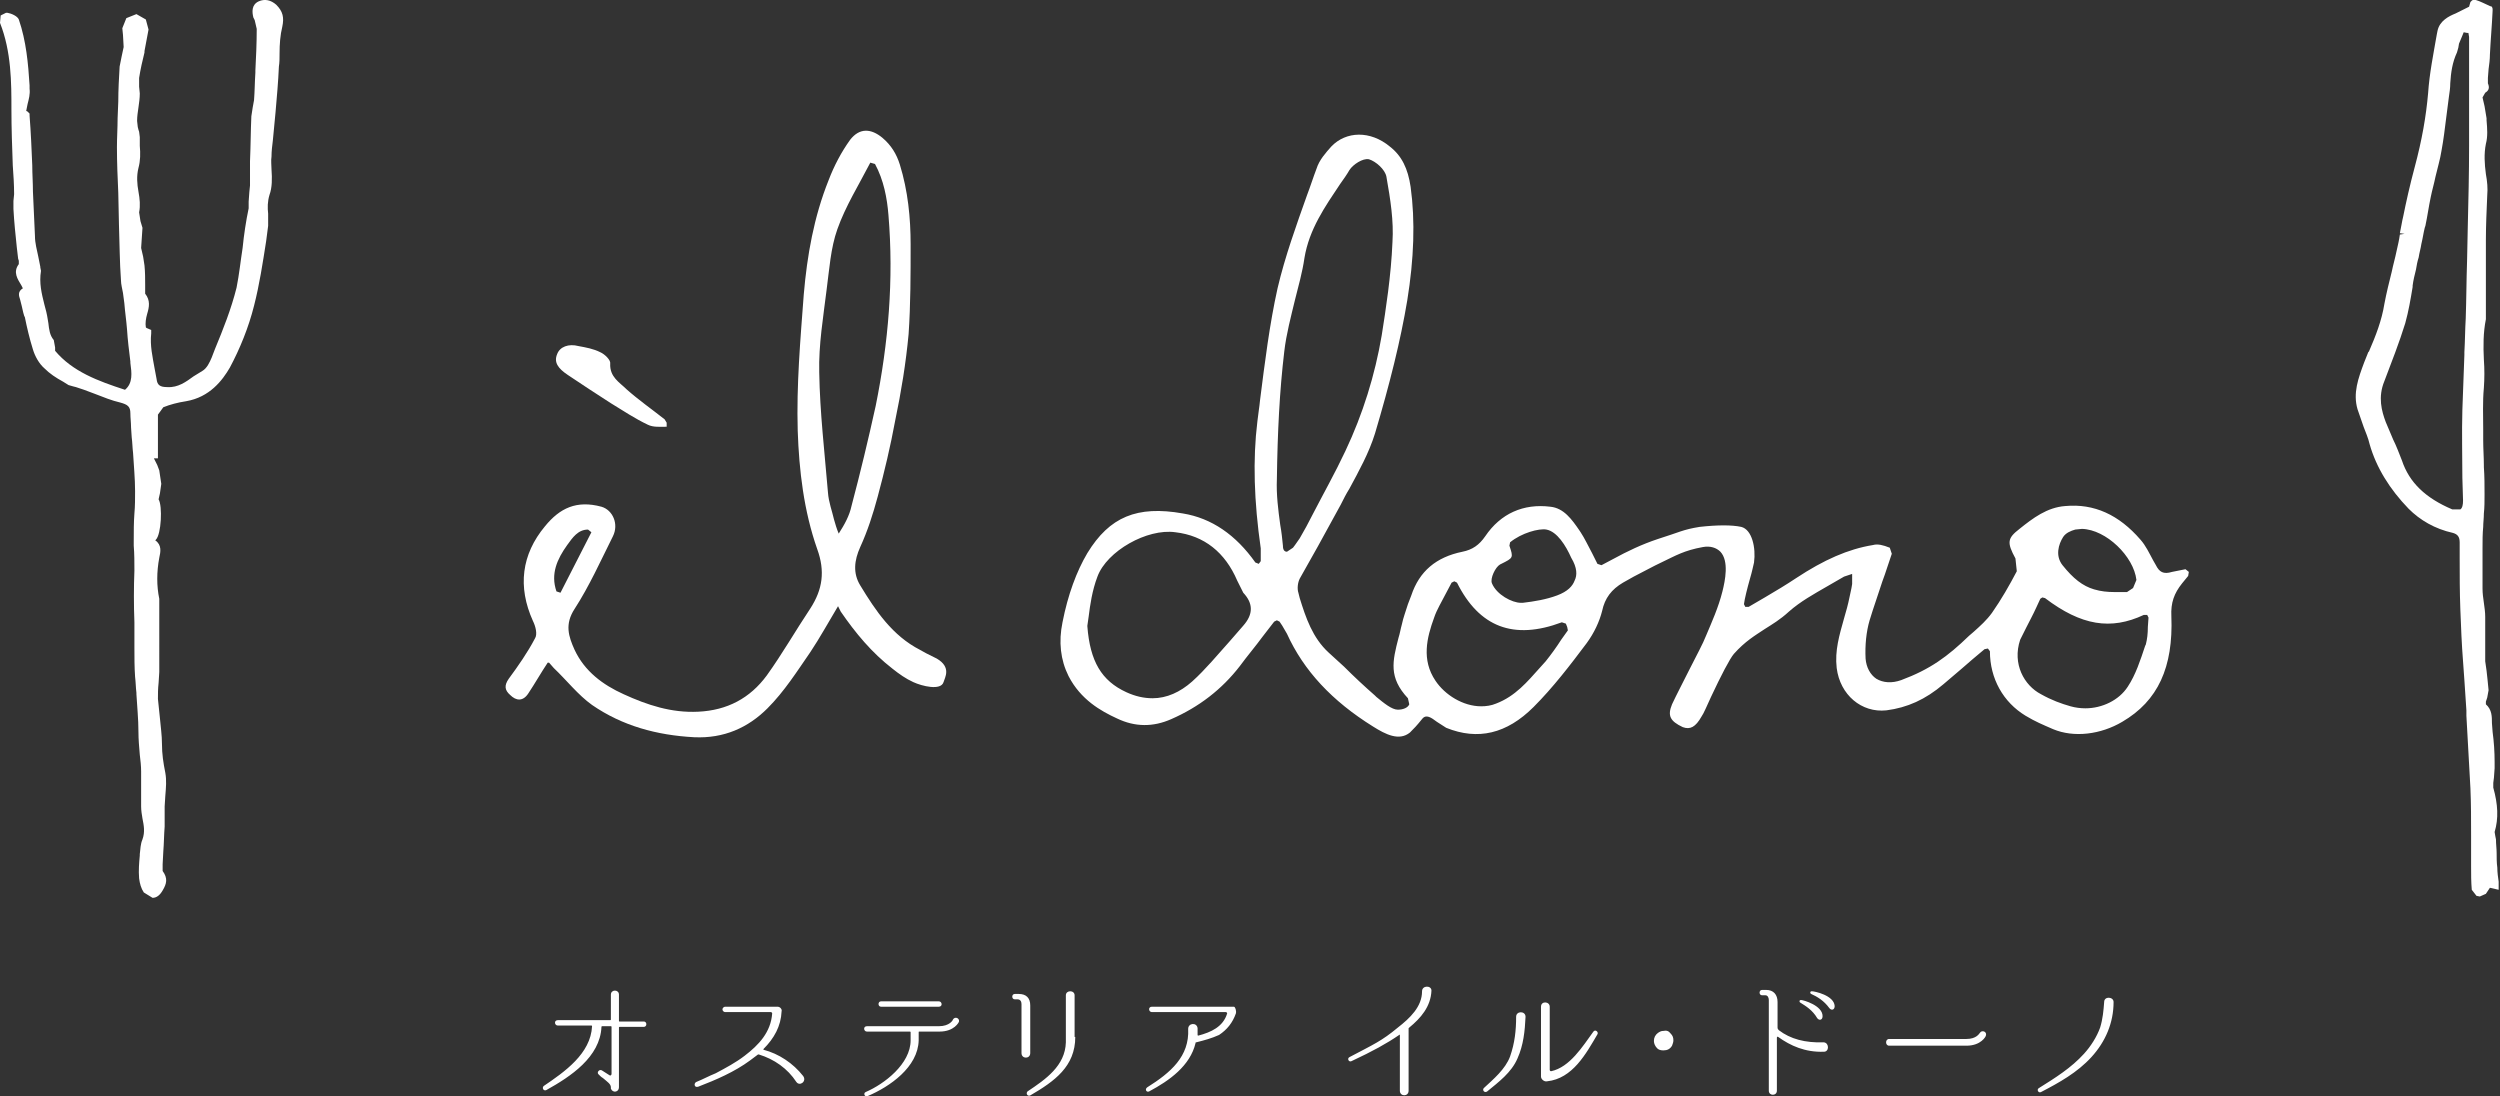
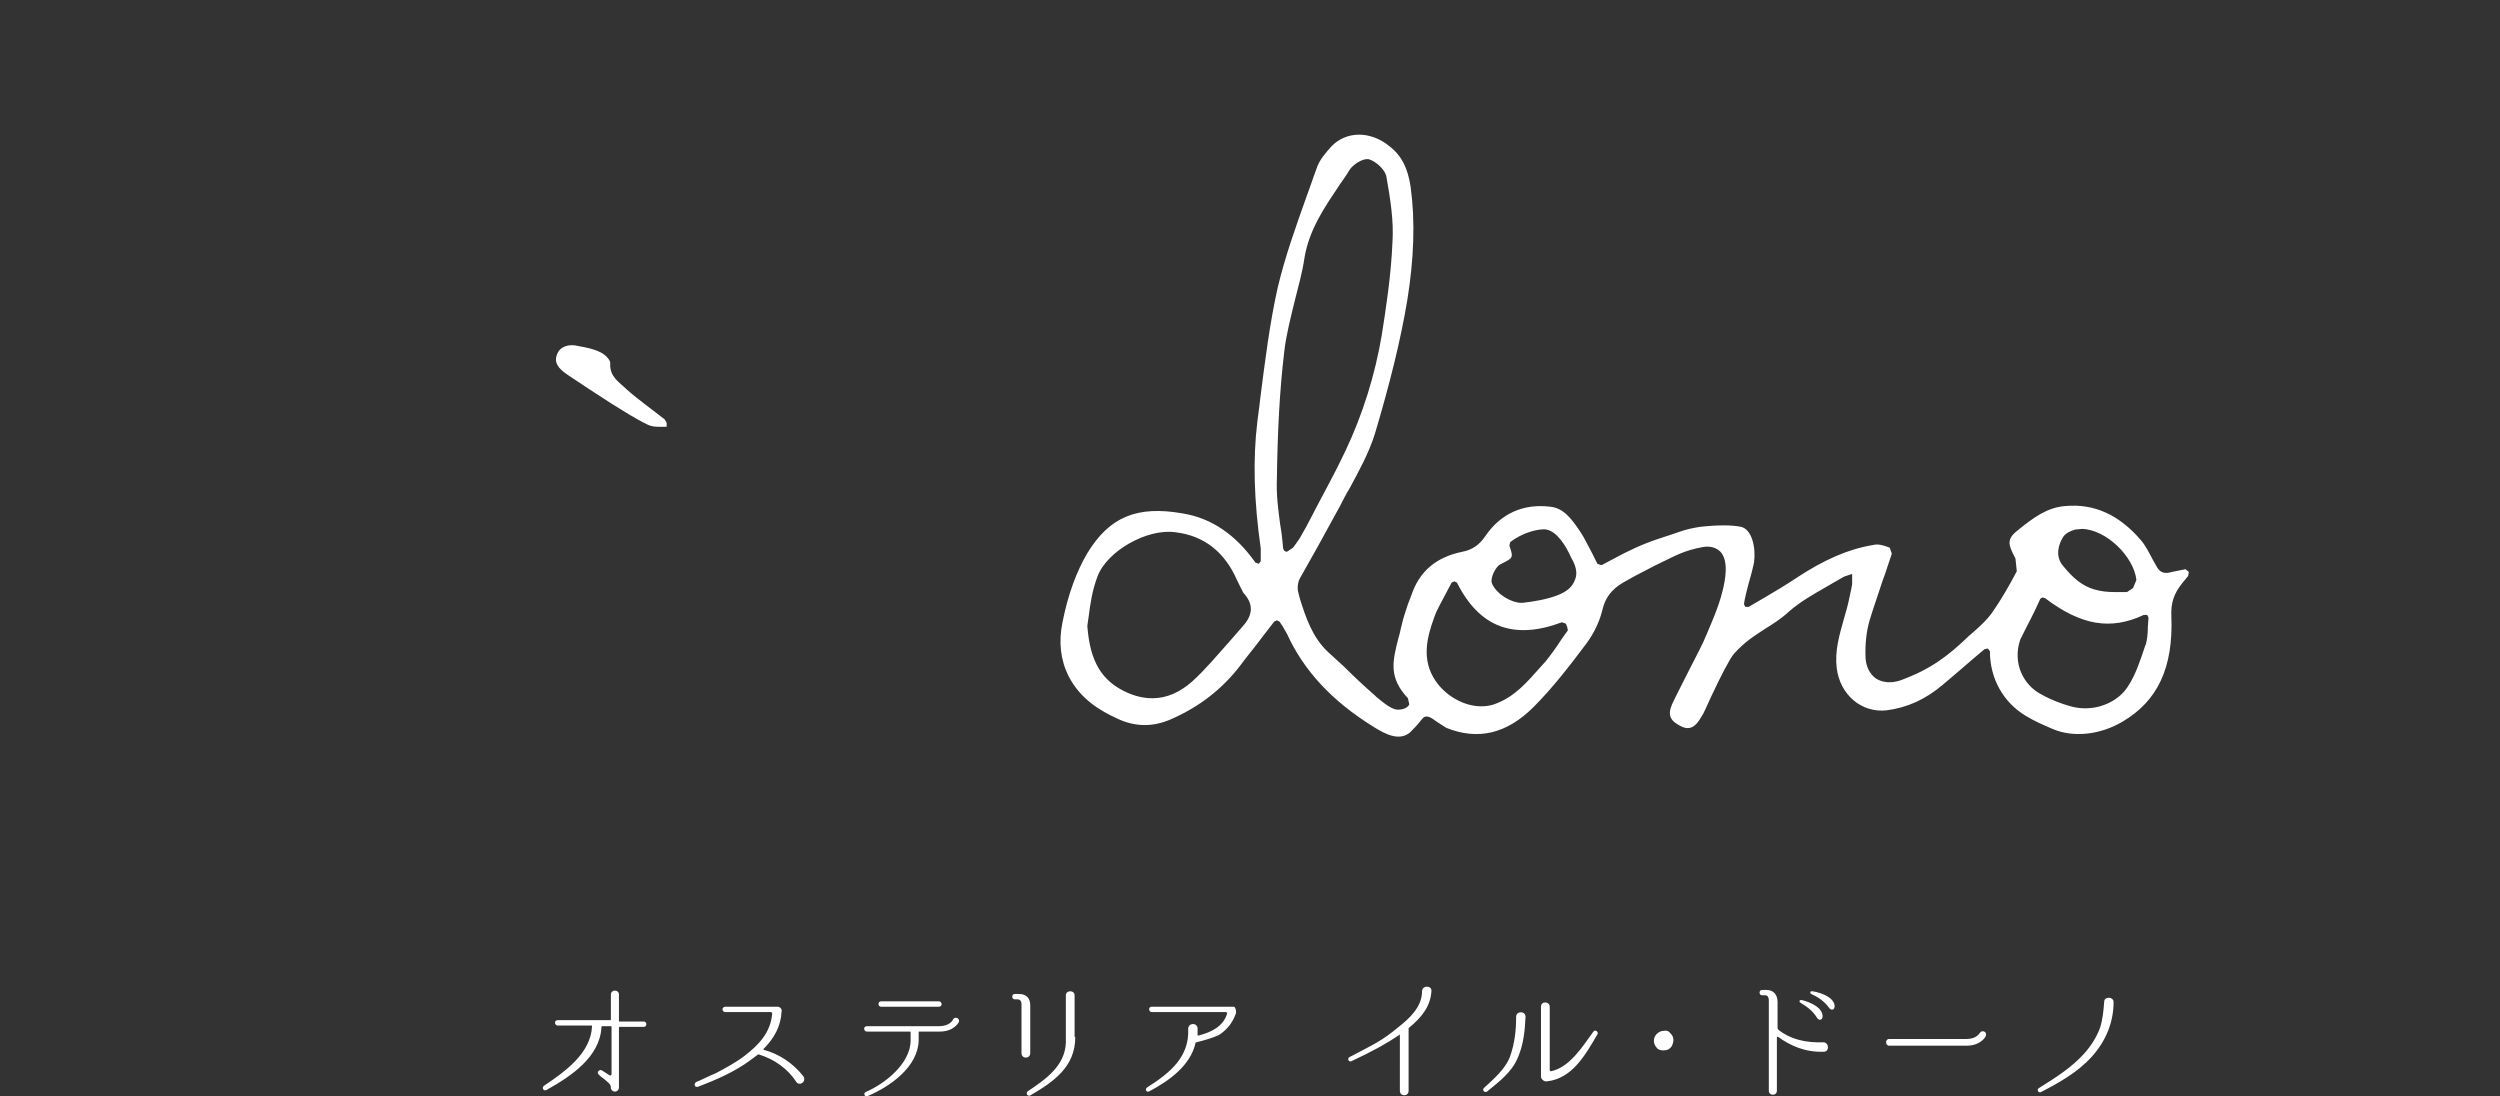
<svg xmlns="http://www.w3.org/2000/svg" id="レイヤー_1" viewBox="0 0 372 163.1">
  <rect x="0" y="0" width="372" height="163.1" fill="#333333" stroke="none" />
  <style>.st0{fill:#fff}</style>
-   <path class="st0" d="M38.5.2c-1.1.5-1 1.6-.8 2.4l.2.4.3 1.3c0 2.1-.1 4.3-.2 6.2v.3c-.1 1.5-.1 2.9-.2 4.1l-.2 1.1-.2 1.3c-.1 2.2-.1 4.5-.2 6.7v3.6l-.1 1L37 30v1c-.4 1.9-.7 3.9-.9 5.9-.3 1.9-.5 3.9-.9 5.9-.8 3.2-2 6.2-3.2 9.1l-.5 1.3c-.3.7-.7 1.6-1.4 2l-1.3.8c-1.1.8-2.3 1.7-3.9 1.6-1.1 0-1.5-.3-1.6-1.2l-.3-1.6c-.3-1.7-.7-3.4-.5-5.2v-.5l-.7-.3-.1-.1c-.1-.6 0-1.3.2-2 .3-1 .5-2-.3-3v-1.3c0-.9 0-1.9-.1-2.9l-.2-1.3-.3-1.3.1-1.5.1-1.5-.3-1-.2-1.3c.2-1 .1-2-.1-3.1s-.3-2.3 0-3.5c.3-1.1.3-2.2.2-3.3v-1.3l-.1-.8-.1-.3-.1-.4-.1-.9c0-.7.1-1.3.2-2s.2-1.4.2-2.1l-.1-1v-1.3c.2-1.3.5-2.6.8-3.8v-.2c.2-1.1.4-2.1.6-3.2l-.4-1.5-1.4-.8-1.5.6-.6 1.5.1 1 .1 1.8-.3 1.4-.3 1.5c-.1 1.7-.2 3.5-.2 5.2l-.1 2.5c0 1.4-.1 2.9-.1 4.3 0 2.3.1 4.6.2 6.8l.1 4.7c.1 2.8.1 5.6.3 8.3 0 .6.2 1.3.3 1.9l.2 1.5c.1 1.3.3 2.6.4 3.9.1 1.6.3 3.2.5 4.8v.2c.2 1.5.4 3-.8 4-4-1.3-7.8-2.7-10.4-5.8v-.5L8 50.6c-.6-.7-.7-1.6-.8-2.5l-.1-.6c-.1-.7-.3-1.5-.5-2.2-.4-1.6-.8-3.2-.5-5l-.1-.5v-.1l-.3-1.5c-.2-1-.5-2-.5-3.1-.1-2.1-.2-4.4-.3-6.6 0-1.3-.1-2.6-.1-3.9-.1-2.4-.2-4.8-.4-7.4v-.3l-.3-.3-.2-.1.2-1c.2-.8.4-1.5.3-2.3v-.5c-.2-3.2-.5-6.6-1.6-9.8-.2-.5-1.1-.9-1.7-1H.9l-.8.4L0 3.4c1.7 4.3 1.7 8.9 1.7 12.9 0 2.8.1 5.5.2 8.3.1 1.4.2 2.9.2 4.3l-.1 1v1.2c.1 1.9.3 3.8.5 5.7l.2 1.7.1.3v.5c-.9 1.2-.2 2.2.4 3.2l.2.4c-.8.5-.6 1.1-.4 1.7l.1.4c.2.7.3 1.4.5 2l.1.2c.3 1.5.7 3.2 1.2 4.8.3 1 .9 2.1 1.7 2.8.8.8 1.7 1.4 2.8 2l.8.5.7.2.4.1 1.2.4 1.6.6c1.3.5 2.5 1 3.8 1.3 1.1.3 1.5.6 1.5 1.6 0 .7.1 1.4.1 2.1l.1 1.5c.1.7.1 1.5.2 2.3.1 1.8.3 3.8.3 5.7 0 1.1 0 2.2-.1 3.3-.1 1.3-.1 2.7-.1 4.1v.7c.1 1.2.1 2.5.1 3.7-.1 2.5-.1 5.1 0 7.7v3.8c0 1.4 0 2.9.1 4.3.1.8.1 1.6.2 2.4v.2c.1 1.8.3 3.7.3 5.6 0 1.1.1 2.2.2 3.4.1.8.2 1.7.2 2.5v5.2c0 .6.1 1.2.2 1.8.2 1 .4 2 0 3.1-.3.7-.3 1.4-.4 2.2v.2c-.1 1.1-.2 2.2-.1 3.4.1.8.3 1.5.7 2.1l1.3.8c.6 0 1.1-.4 1.5-1.1.6-1 .8-1.8 0-2.9v-1l.1-1.9c.1-1.2.1-2.5.2-3.7v-3l.1-1.6c.1-1.2.2-2.3 0-3.4-.3-1.5-.5-2.8-.5-4.3 0-1.3-.2-2.6-.3-3.8-.1-1-.2-1.9-.3-2.9 0-.8 0-1.5.1-2.4l.1-1.6V89.1c-.4-1.9-.4-4 0-6.1.2-.9.4-1.9-.6-2.6l.1-.1c.8-.8 1-5 .4-6l.2-.9.2-1.4-.3-2-.3-.8-.2-.4-.2-.4-.1-.2h.6v-6.5l.8-1.1c1-.4 2.1-.7 3.4-.9 3.5-.6 5.4-3.1 6.5-5 1.5-2.8 2.8-6 3.6-9.2.8-3.1 1.3-6.4 1.8-9.6.1-.8.2-1.5.3-2.3v-1.8c-.1-.9-.1-1.8.2-2.8.4-1.1.4-2.4.3-3.8 0-.6-.1-1.3 0-1.9 0-.8.1-1.6.2-2.4l.4-4.2c.2-2.3.4-4.5.5-6.8.1-.6.1-1.3.1-2 0-1.3.1-2.7.4-3.9.3-1.4.1-2.3-.9-3.3-.8-.7-1.7-.9-2.6-.5m333.3 131c-.1-.7-.2-1.4-.2-2.1-.1-.7-.1-1.5-.1-2.2 0-.6-.1-1.3-.1-2l-.1-.5-.1-.6c.6-2 .5-4.1-.2-6.6v-.7l.1-.8.1-1.4v-.9c0-1.5-.1-3-.3-4.5l-.1-1.3c0-1 0-2-.9-2.8v-.4l.2-.6.2-1.1c-.1-1-.2-2.1-.3-2.9l-.2-1.4v-6.6c0-.7-.1-1.4-.2-2.1-.1-.7-.2-1.4-.2-2.1v-6.1c0-1 0-2.1.1-3.1 0-.6.1-1.3.1-2 .1-.9.1-1.9.1-2.8 0-1.4 0-2.7-.1-4.1v-.2c0-1.3-.1-2.5-.1-3.8v-1.6c0-2-.1-4.1.1-6.2.1-1.4.1-2.8 0-4.2-.1-2-.1-4 .3-6V35.7c0-2 .1-4.4.2-6.6.1-1.1 0-2.1-.2-3.2-.2-1.5-.3-3 0-4.5.3-1.1.2-2.3.1-3.5v-.3l-.3-1.8-.3-1.3.4-.7c.5-.3.7-.7.4-1.4v-.8l.1-1.3c.1-.7.2-1.5.2-2.2.1-2.1.3-4.3.4-6.5v-.3l-.1-.3-.3-.1c-.7-.3-1.4-.7-2.1-.9l-.3-.1-.3.2-.2.2-.2.7-.2.1-1.8.9c-1 .4-2.4 1.1-2.7 2.6l-.1.5c-.5 2.9-1.1 5.8-1.3 8.8-.3 3.4-.9 6.9-2 11-.7 2.6-1.3 5.3-1.7 7.3-.2.8-.3 1.6-.5 2.5l.7.1-.7.1c-.1.8-.3 1.6-.5 2.5-.2 1-.5 2-.7 3-.4 1.6-.8 3.2-1.1 4.8-.4 2.5-1.3 4.8-2.3 7.1l-.1.1-.6 1.5c-.9 2.4-1.7 4.6-1 7 .3.9.6 1.7.9 2.6.3.8.7 1.7.9 2.6 1 3.5 3 6.7 5.8 9.6 1.7 1.7 3.9 3 6.6 3.6.7.2 1 .6 1 1.4V83c0 2.5 0 5.1.1 7.7.1 2.6.2 5.2.4 7.7l.2 2.8.3 4.5v.8c.2 3.5.4 7.2.6 10.8.1 2.3.1 4.7.1 7v4.6c0 1.2 0 2.3.1 3.5l.7.9.5.1.9-.4.4-.6.2-.3 1.3.3v-1.2M367.3 4.9l.1.6v16.2c0 4.1-.1 8.2-.2 12.3l-.1 4.8c-.1 2.9-.1 5.7-.2 8.6-.1 1.6-.1 3.3-.2 5v.4c-.1 2.7-.2 5.5-.3 8.2-.1 3.4 0 7 0 10.1l.1 3.4c0 .6-.1 1.1-.4 1.3h-1.2c-4-1.7-6.4-4-7.5-7.3-.4-1-.8-2.1-1.3-3.1-.4-.9-.7-1.7-1.1-2.6-.6-1.6-1.2-3.7-.2-6.1 1.1-2.9 2.2-5.7 3.1-8.6.5-1.8.8-3.6 1.1-5.4v-.2c.1-.8.3-1.6.5-2.4.1-.6.2-1.2.4-1.8.1-.7.3-1.3.4-2 .2-.8.3-1.6.5-2.4l.1-.3c.3-1.4.5-2.9.8-4.3.2-1 .5-2 .7-3 .3-1.3.7-2.6.9-3.9.3-1.6.5-3.3.7-4.9.1-1 .3-2.1.4-3.1.1-.7.2-1.3.2-2 .1-1.6.3-3.1 1-4.6l.2-.7.1-.6.5-1.2.2-.5.5.1h.2M139.4 98c2.2 1.3 1.2 2.8 1 3.5-.4 1.3-3.2.6-4.5 0-1.1-.5-2.1-1.2-3.1-2-3.1-2.4-5.5-5.3-7.7-8.5l-.4-.8c-1.5 2.5-2.7 4.7-4.1 6.8-2 2.9-3.9 5.9-6.4 8.4-2.9 2.9-6.5 4.5-10.9 4.3-5.6-.3-10.7-1.7-15.2-4.8-2.1-1.5-3.8-3.7-5.7-5.5l-.7-.8h-.2c-1 1.5-1.9 3.1-2.9 4.6-.8 1.2-1.8 1.1-2.7.2-.8-.7-.9-1.4-.2-2.4 1.4-1.9 2.8-3.9 3.9-6 .4-.6.1-1.8-.3-2.6-2.3-5.1-1.7-9.9 1.8-14.1 2.2-2.7 4.7-3.9 8.4-2.9 1.7.5 2.6 2.6 1.7 4.4-1.8 3.6-3.5 7.4-5.7 10.8-1.5 2.3-.9 4.1 0 6.1 1.5 3.2 4.2 5.2 7.3 6.6 3.5 1.6 7.1 2.8 11.1 2.6 4.3-.2 7.7-2 10.2-5.4 2.3-3.2 4.3-6.7 6.5-10 1.8-2.8 2.2-5.5 1-8.8-2-5.7-2.7-11.7-2.9-17.6-.2-6.8.4-13.6.9-20.3.5-5.8 1.5-11.5 3.7-17 .8-2.1 1.9-4.2 3.2-6 1.4-1.8 3.1-1.7 4.8-.3 1.3 1.1 2.1 2.4 2.6 4 1.2 3.9 1.6 7.9 1.6 11.9 0 4.4 0 8.9-.3 13.3-.4 4.3-1.1 8.6-2 12.9-.7 3.8-1.6 7.6-2.6 11.3-.7 2.6-1.5 5.1-2.6 7.5-.9 2-1.1 3.9 0 5.7 2.3 3.8 4.8 7.5 8.9 9.6l.9.5 1.6.8m-9.2-73.6l-.7-.2c-1.7 3.3-3.7 6.5-4.9 9.9-1 2.8-1.2 6-1.6 9-.5 4.1-1.2 8.2-1.1 12.3.1 6 .8 11.9 1.3 17.9.1 1.4.6 2.7.9 4 .2.7.4 1.4.7 2.1.9-1.4 1.6-2.7 1.9-4.1 1.3-4.9 2.5-9.9 3.6-14.9 1.9-9.4 2.7-18.8 1.9-28.4-.2-2.5-.7-5.2-2-7.6M82.8 88l.6.2c1.5-3 3.1-6 4.6-9l-.5-.4c-1.5 0-2.3 1.2-3.1 2.3-1.5 2.1-2.5 4.3-1.6 6.9" />
  <path class="st0" d="M99.2 63.5c-1 0-2 .1-2.8-.3-1.9-.9-3.7-2.1-5.5-3.2-2.2-1.4-4.3-2.8-6.4-4.2-1.5-1-2.1-1.9-1.6-3.1.4-1.1 1.7-1.6 3.2-1.2 1.1.2 2.2.4 3.2.9.7.3 1.6 1.2 1.5 1.7-.1 2 1.4 2.8 2.4 3.8 1.8 1.6 3.8 3 5.7 4.5l.3.5v.6m224 21.6c-1.3.4-1.9 0-2.4-1l-.4-.7c-.6-1.1-1.1-2.2-1.9-3.1-3.2-3.7-6.9-5.4-11.2-5-2.7.2-4.8 1.8-6.8 3.4-1.8 1.4-1.9 2-.6 4.4l.2 1.9c-1.1 2.1-2.3 4.2-3.7 6.2-.8 1.1-1.7 1.9-2.7 2.8l-.7.6c-3.2 3.1-5.8 5-10.1 6.6-1.4.5-2.7.4-3.7-.2-.9-.6-1.5-1.7-1.6-3-.1-2 .1-4 .6-5.7.6-2 1.3-3.9 1.9-5.8.5-1.3.9-2.7 1.4-4.1l-.3-.9c-1-.4-1.8-.6-2.5-.4-3.7.6-7.3 2.2-11.4 4.9-1.5 1-3 1.9-4.7 2.9-.8.5-1.6.9-2.4 1.4h-.5l-.2-.4c.1-.8.5-2.4.9-3.8.3-1 .5-2 .6-2.4.3-2.2-.3-4.9-1.9-5.3-1.4-.3-3.5-.3-6.2 0-2.5.4-3 .8-6.2 1.8-2.4.8-4.5 1.8-6.7 3l-1.7.9-.6-.2-.8-1.6c-.6-1.1-1.1-2.2-1.7-3.1l-.2-.3c-1.1-1.6-2.3-3.3-4.3-3.5-4-.5-7.4 1-9.7 4.4-.9 1.3-1.9 2-3.4 2.3-3.9.8-6.4 2.9-7.6 6.5l-.5 1.3c-.3 1-.7 2-.9 3-.2.7-.3 1.4-.5 2-.9 3.5-1.5 5.9 1.4 9l.2.9c-.2.5-.9.8-1.7.8-.9 0-2.1-1-3.2-1.9l-.2-.2c-1.6-1.4-3.1-2.8-4.6-4.3-.8-.7-1.5-1.4-2.3-2.1-2.4-2.2-3.4-5.2-4.3-8.1l-.2-.8c-.2-.6-.1-1.5.2-2.1l2.7-4.8c1.1-2 2.3-4.2 3.4-6.2.4-.8.8-1.6 1.3-2.4 1.4-2.6 2.9-5.3 3.8-8.2 2.2-7.4 3.8-13.8 4.8-19.8 1-6.2 1.2-11.8.5-16.9-.4-2.7-1.3-4.6-3.1-6-2.9-2.4-6.5-2.3-8.7 0-.8.9-1.8 2-2.2 3.3-.5 1.3-.9 2.6-1.4 3.9-1.6 4.5-3.3 9.2-4.4 13.9-1.2 5.4-1.9 11.1-2.6 16.6-.1 1.1-.3 2.2-.4 3.2-.7 5.7-.5 11.9.5 18.9v1.9l-.3.4-.5-.2c-2.9-4.1-6.5-6.6-10.8-7.3-6.8-1.2-10.9.5-14.2 5.9-1.6 2.7-2.9 6.2-3.7 10.3-.6 2.9-.3 5.6.9 8 1.8 3.5 4.8 5.2 7.2 6.3 2.7 1.3 5.4 1.3 8.1.1 4.1-1.8 7.5-4.4 10.2-7.9 1.1-1.5 2.3-2.9 3.4-4.4l1.7-2.2.4-.2.4.2.4.6.7 1.2c2.5 5.5 6.7 10 12.8 13.8 1.9 1.2 3.9 2.2 5.5.9.6-.6 1-1 1.8-2 .6-.8 1.4-.2 2.2.4l1.4.9c4.7 1.9 9 .9 13-3.1 2.9-2.9 5.5-6.3 7.9-9.5 1.1-1.5 1.9-3.2 2.3-4.8.4-1.9 1.4-3.2 3.1-4.2l1.6-.9c1.4-.7 2.8-1.5 4.3-2.2 1.9-.9 3.2-1.7 6-2.2 1.1-.2 2 .1 2.6.7 1.3 1.4.7 4.3.3 5.9-.6 2.4-1.6 4.6-2.4 6.5-.5 1.3-1.5 3.1-2.4 4.9-1 2-2.1 4.1-2.7 5.4-.7 1.7-.3 2.5 1.6 3.4 1.1.4 1.9 0 2.8-1.6.3-.4.8-1.6 1.4-2.9 1.5-3.2 2.8-5.7 3.4-6.4 1.7-1.9 3.1-2.7 4.6-3.7 1.1-.7 2.3-1.4 3.6-2.6 1.7-1.5 3.7-2.6 5.6-3.7.9-.5 1.7-1 2.6-1.5l1.2-.4v1.5l-.1.6-.3 1.4c-.2 1-.5 2.1-.8 3.1-.7 2.5-1.4 4.8-1.1 7.4.5 4 3.7 6.7 7.4 6.3 3.1-.4 5.8-1.6 8.5-3.9.9-.8 1.8-1.5 2.7-2.3 1-.9 2.1-1.8 3.4-2.9l.5-.1.3.4c0 4.1 2 7.6 5.3 9.6 1.5.9 2.5 1.3 4.1 2 3.1 1.3 7.1.8 10.3-1.1 5.3-3.1 7.6-8.1 7.3-15.7-.1-2 .4-3.4 1.6-4.9l.9-1.1.1-.6-.5-.4-2 .4m-138.2 8c-.7.8-1.3 1.5-2 2.3-1.8 2-3.6 4.2-5.6 6-1.8 1.6-3.8 2.5-5.9 2.5-1.3 0-2.6-.3-3.9-.9-3.7-1.7-5.4-4.6-5.8-9.8v-.1l.2-1.4c.2-1.6.5-3.8 1.3-5.9 1.4-3.8 7.4-7.2 11.6-6.6 4.3.5 7.4 3 9.2 7.2l.2.4.7 1.4c1.5 1.6 1.5 3.2 0 4.9m7.4-11.6l-.9.6c-.6 0-.6-.7-.6-.9-.1-1-.2-2-.4-3.1-.3-2.2-.6-4.5-.5-6.8.1-7.1.4-13.1 1.1-19 .3-2.6 1-5.2 1.6-7.7.5-2 1.1-4.1 1.4-6.2.7-4.3 3.1-7.7 5.3-11 .5-.7 1-1.4 1.4-2.1.5-.8 2-1.8 2.9-1.6 1 .3 2.4 1.5 2.6 2.6.6 3.4 1.1 6.6.9 9.7-.2 5-1 10.1-1.6 13.9-1 5.9-2.8 11.7-5.4 17.2-1.5 3.2-3.3 6.4-4.9 9.5-.6 1.2-1.2 2.3-1.9 3.5l-.7 1-.3.4m40.9 12.3l-1 1.4c-.7 1.1-1.5 2.2-2.3 3.2l-.9 1c-1.8 2-3.6 4.2-6.5 5.3-.7.3-1.5.4-2.2.4-2.7 0-5.4-1.7-6.8-3.8-2.1-3.1-1.3-6.4-.2-9.4.4-1.2 1.1-2.3 1.7-3.5l.9-1.7.4-.2.4.2c3.3 6.6 8.4 8.6 15.6 5.9l.6.2.2.5.1.5m1-7.4c-.3.8-1 1.6-2.6 2.2-1.6.6-3.4.9-5.1 1.1h-.3c-1.3 0-3.6-1.2-4.3-2.9-.3-.7.5-2.4 1.2-2.8l.2-.1c1.8-.9 1.8-.9 1.2-2.7l.1-.5c1.7-1.4 4.3-2.1 5.4-1.9 1.6.3 2.9 2.4 3.7 4.2.9 1.5.9 2.6.5 3.4m72.7-6.5c.4-.6 1.1-.9 1.8-1.1l1-.1c3.6.1 7.7 4.1 8.1 7.6l-.5 1.2-.9.6h-1.9c-1 0-2-.1-3-.4-1.7-.5-3.1-1.6-4.7-3.6-1.1-1.4-.6-3.1.1-4.2m12.6 13.4c0 1-.1 1.8-.3 2.6l-.1.2c-.7 2.1-1.4 4.3-2.6 6.1-1.3 2-3.8 3.2-6.3 3.2-.7 0-1.5-.1-2.2-.3-1.4-.4-2.8-.9-4.4-1.8-2.5-1.3-4.3-4.5-3.1-8.1l.7-1.4.2-.4c.5-1 1-1.9 1.5-3l.6-1.3.3-.2.4.1c5.4 4.1 9.8 4.8 14.7 2.5h.5l.2.4-.1 1.4M95.8 152c.5 0 .5.8 0 .8h-3.6s-.1 0-.1.1v8.9c0 .7-.9.9-1.2.2v-.2c0-.5-.5-.8-1.2-1.4-.2-.1-.4-.3-.6-.5-.4-.3.1-.9.5-.6l1.1.7c.1.1.3 0 .3-.2v-7s0-.1-.1-.1h-1.3s-.1 0-.1.1c-.2 4.5-4.6 7.4-8.2 9.4-.4.2-.7-.3-.4-.6 3.1-2.1 7-4.8 7.2-8.9 0 0 0-.1-.1-.1h-5c-.5 0-.6-.8 0-.8h7.8s.1 0 .1-.1V148c0-.8 1.2-.8 1.2 0v3.9c0 .1 0 .1.1.1h3.6zm22.7 9c-1.3-2-3.3-3.4-5.6-4.1h-.1l-1.2.9c-2.3 1.7-5.1 2.9-7.7 3.9-.6.2-.7-.5-.3-.7 1-.4 1.9-.9 2.9-1.3 1.5-.8 3-1.6 4.3-2.6 2.1-1.6 3.9-3.5 4.1-6.3 0-.1-.1-.2-.2-.2h-6.8c-.2 0-.4-.2-.4-.4s.2-.4.4-.4h7.8c.4 0 .7.4.6.7-.1 2.2-1.1 4-2.7 5.6v.1c2.3.6 4.4 2 5.9 3.9.6.8-.5 1.6-1 .9zm24.2-9c0 .1-.7 1.5-2.9 1.5h-3c-.1 0-.1 0-.1.1v1.2c-.1 4-4.3 6.9-7.6 8.3-.4.2-.7-.4-.3-.6 2.8-1.2 6.7-4.2 6.7-7.7v-1.2s0-.1-.1-.1H129c-.5 0-.6-.8 0-.8h10.7c1.6 0 2.1-.9 2.1-1 .3-.5 1-.2.9.3zm-3-2.2c.6 0 .5-.8 0-.8h-8.6c-.5 0-.5.8 0 .8h8.6zm13.6 6.9c0 .9-1.3.9-1.3 0v-7.3c0-.4-.2-.7-.6-.7h-.4c-.5 0-.5-.8 0-.8h.6c1.1 0 1.7.6 1.7 1.7v7.1zm6.7-2.4c0 4.4-3.1 6.6-6.7 8.7-.4.2-.7-.3-.4-.6 2.7-1.8 5.6-3.8 5.7-7.3v-7c0-.8 1.3-.8 1.3 0v6.2zm23.9-3.5c-.5 1.4-1.3 2.4-2.5 3.2-1.1.5-2.2.8-3.4 1.1-.1 0-.1 0-.1.1-.8 3.4-3.9 5.6-6.9 7.2-.4.2-.7-.3-.3-.6 3.5-2.2 6.3-4.6 6.1-8.7 0-.9 1.3-1 1.4-.1v1s0 .1.1.1c1.9-.5 3.7-1.3 4.3-3.3 0-.1-.1-.2-.2-.2h-11c-.5 0-.6-.8 0-.8h12.2c.2 0 .4.6.3 1zm25.8 2.1l-.1.1v9.3c0 .9-1.3.9-1.3 0V154s0-.1-.1 0c-1.9 1.3-3.9 2.4-7.1 3.9-.4.2-.7-.4-.3-.6 3.6-1.9 4.8-2.4 7.2-4.4 1.8-1.4 3.6-3.1 3.6-5.4 0-.9 1.4-.9 1.4-.1-.1 2.4-1.6 4.1-3.3 5.5zm16.1 4.6c-.9 2.1-2.8 3.5-4.5 4.9-.4.3-.8-.2-.5-.5 1.4-1.3 3.2-2.8 3.9-4.7.7-2 .9-3.9.9-5.9 0-.9 1.4-.9 1.4 0-.1 2.1-.3 4.2-1.2 6.2zm4.4 3.4c-.4.1-.9-.3-.9-.7v-10.4c0-.9 1.3-.8 1.3 0v9.4c0 .1.1.2.2.2 2.8-.6 4.7-3.7 6.3-5.9.3-.4.8.1.6.4-1.7 2.9-3.7 6.6-7.5 7zm18.4-7.1c.3.3.4.6.4 1 0 .3-.1.5-.2.8-.3.5-.7.7-1.3.7-.4 0-.7-.1-.9-.3-.3-.3-.5-.7-.5-1.1 0-.5.2-.9.6-1.2.3-.2.5-.3.8-.3.5-.1.8 0 1.1.4zm22.8 2.7c-2.8.1-5-.9-6.8-2.2-.1-.1-.2 0-.2.1v7.9c0 .8-1.2.8-1.2 0v-13.5c0-.4-.2-.7-.5-.7h-.5c-.5 0-.5-.8 0-.8h.6c1.1 0 1.7.7 1.7 1.8v3.8c0 .2.1.3.2.4 1.7 1.3 3.9 1.9 6.7 1.8.8.1.8 1.4 0 1.4zm-.2-5.3c0 .6-.5.7-.8.3-.7-1.2-1.7-1.8-2.5-2.3-.2-.1-.2-.4.1-.4.3 0 3.2.8 3.2 2.4zm1.8-1.5c0 .6-.5.7-.8.3-.8-1.1-1.8-1.7-2.7-2.1-.2-.1-.2-.4.1-.4.4 0 3.3.6 3.4 2.2zm8.1 5.9c-.6 0-.6-1 0-1h11.5c1.5 0 1.9-.8 2-.9.3-.5 1.1-.2.9.4 0 .1-.7 1.5-2.9 1.5h-11.5zm29 1.2c1-1.1 1.9-2.5 2.4-3.9.4-1.3.5-2.5.6-3.8 0-.9 1.4-.8 1.4 0 0 3.1-1.2 5.9-3.3 8.2-2.1 2.3-4.8 3.8-7.5 5.2-.4.2-.7-.4-.3-.6 2.4-1.5 4.8-3 6.7-5.1z" />
</svg>